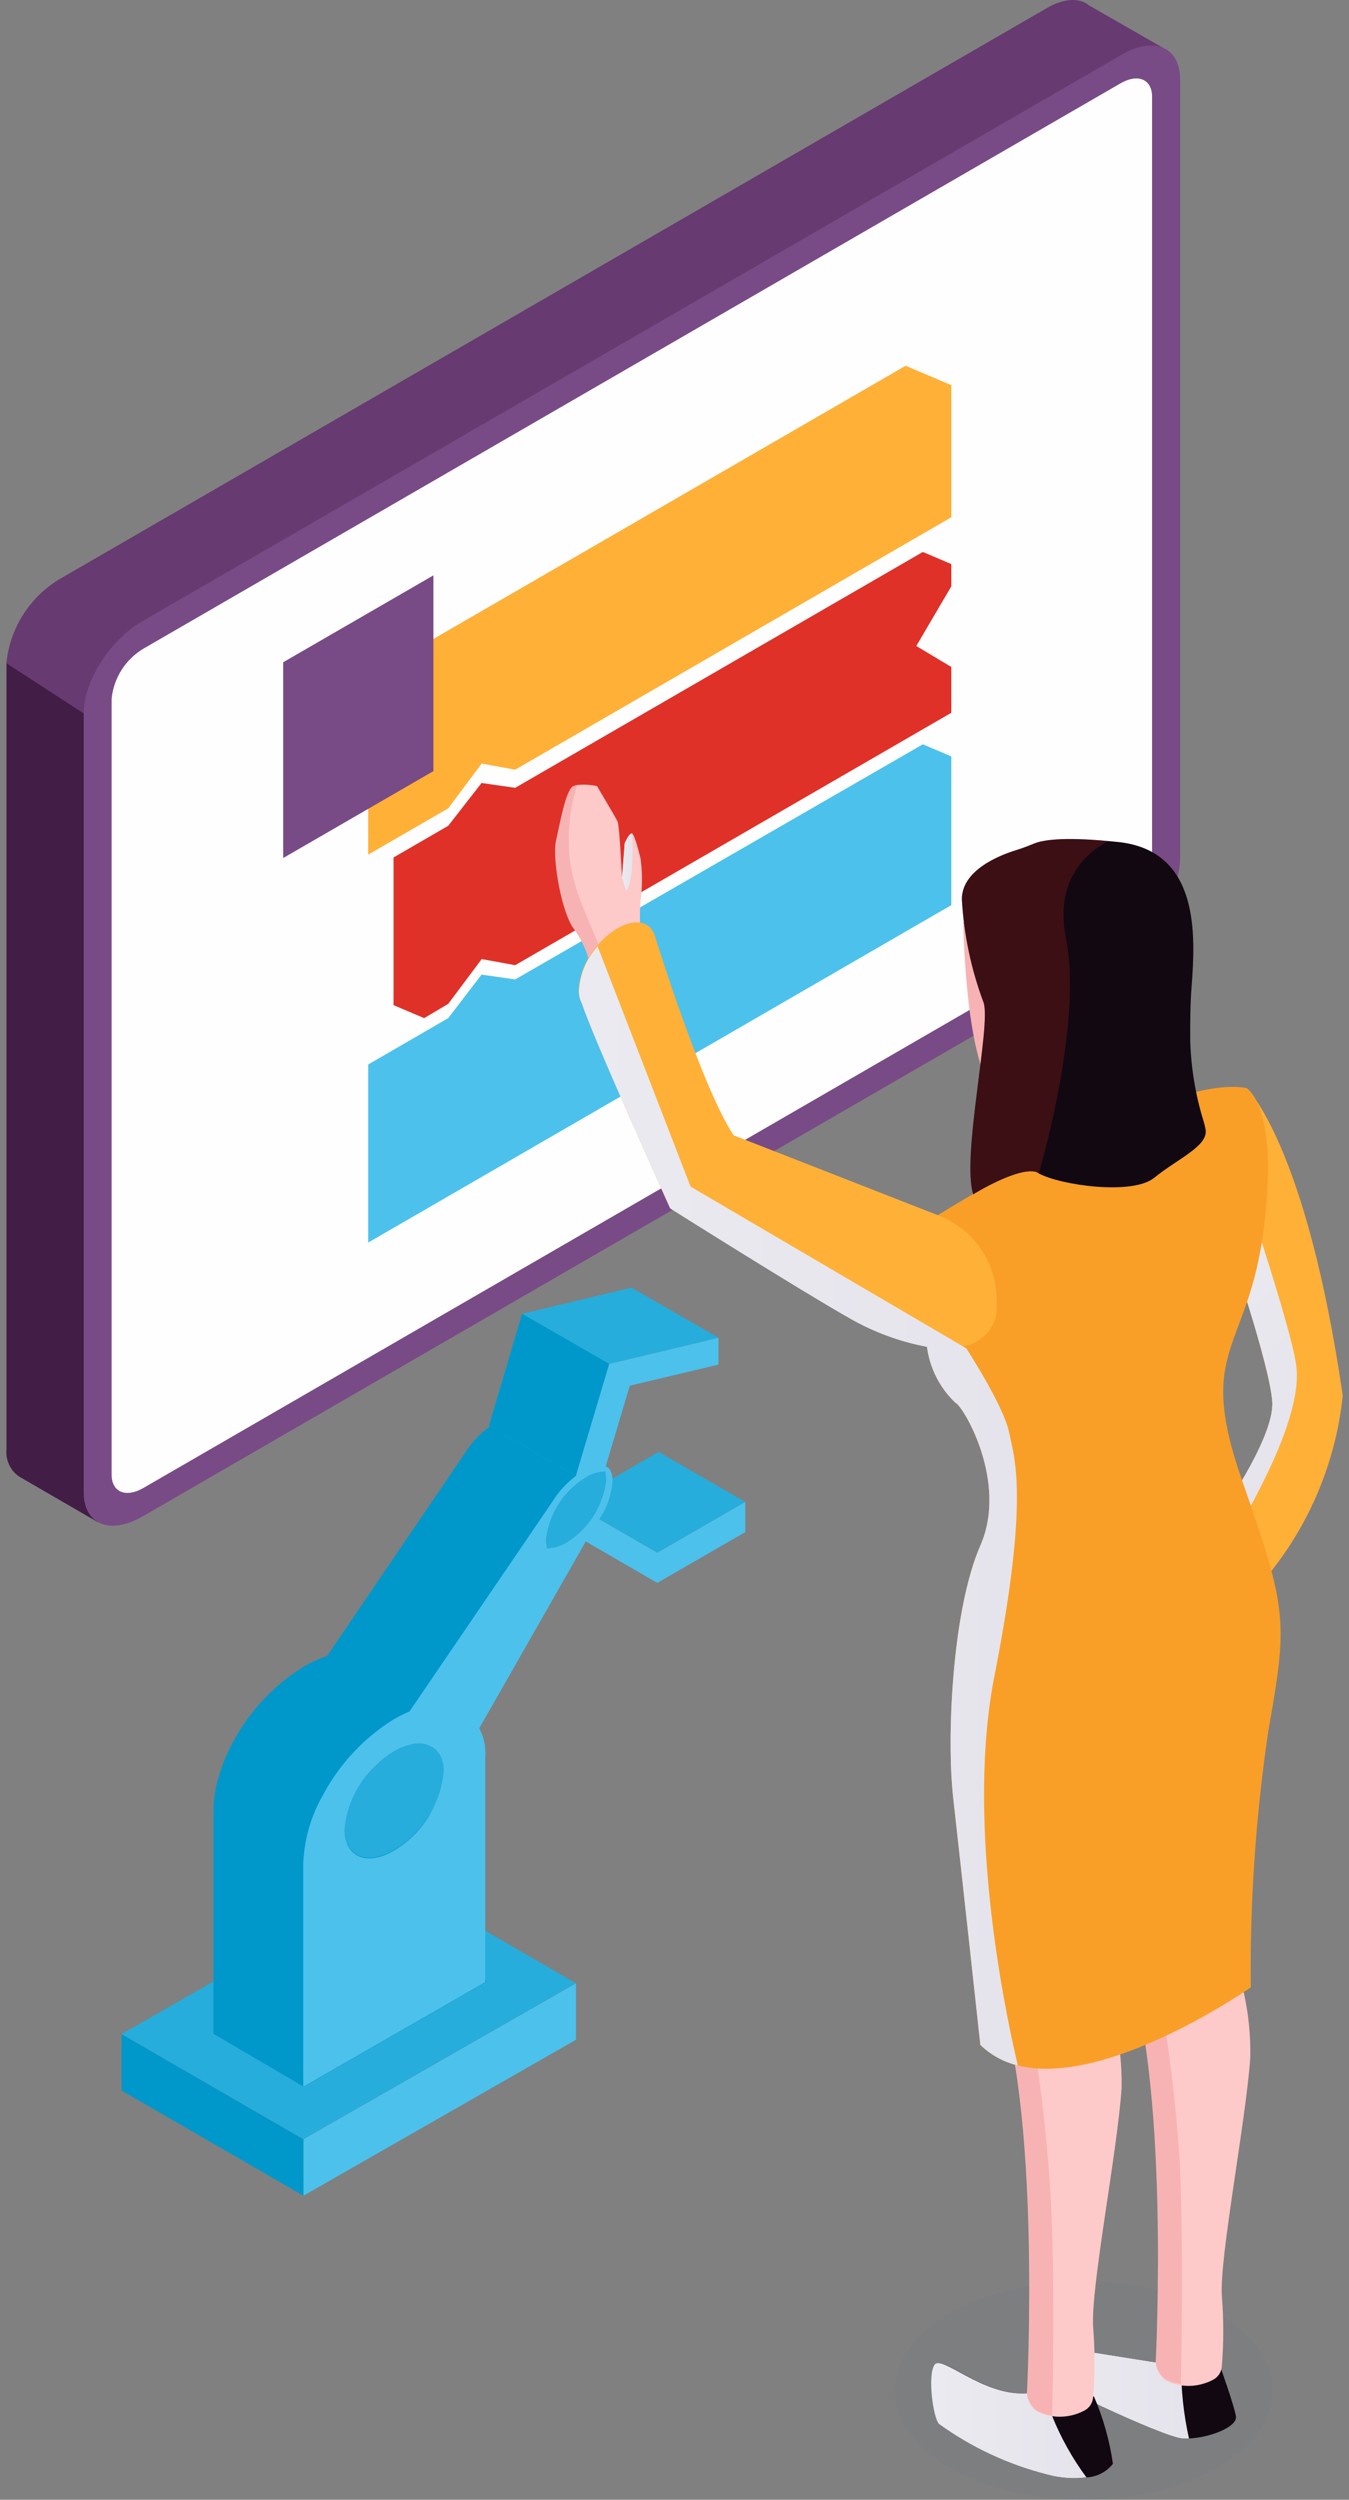
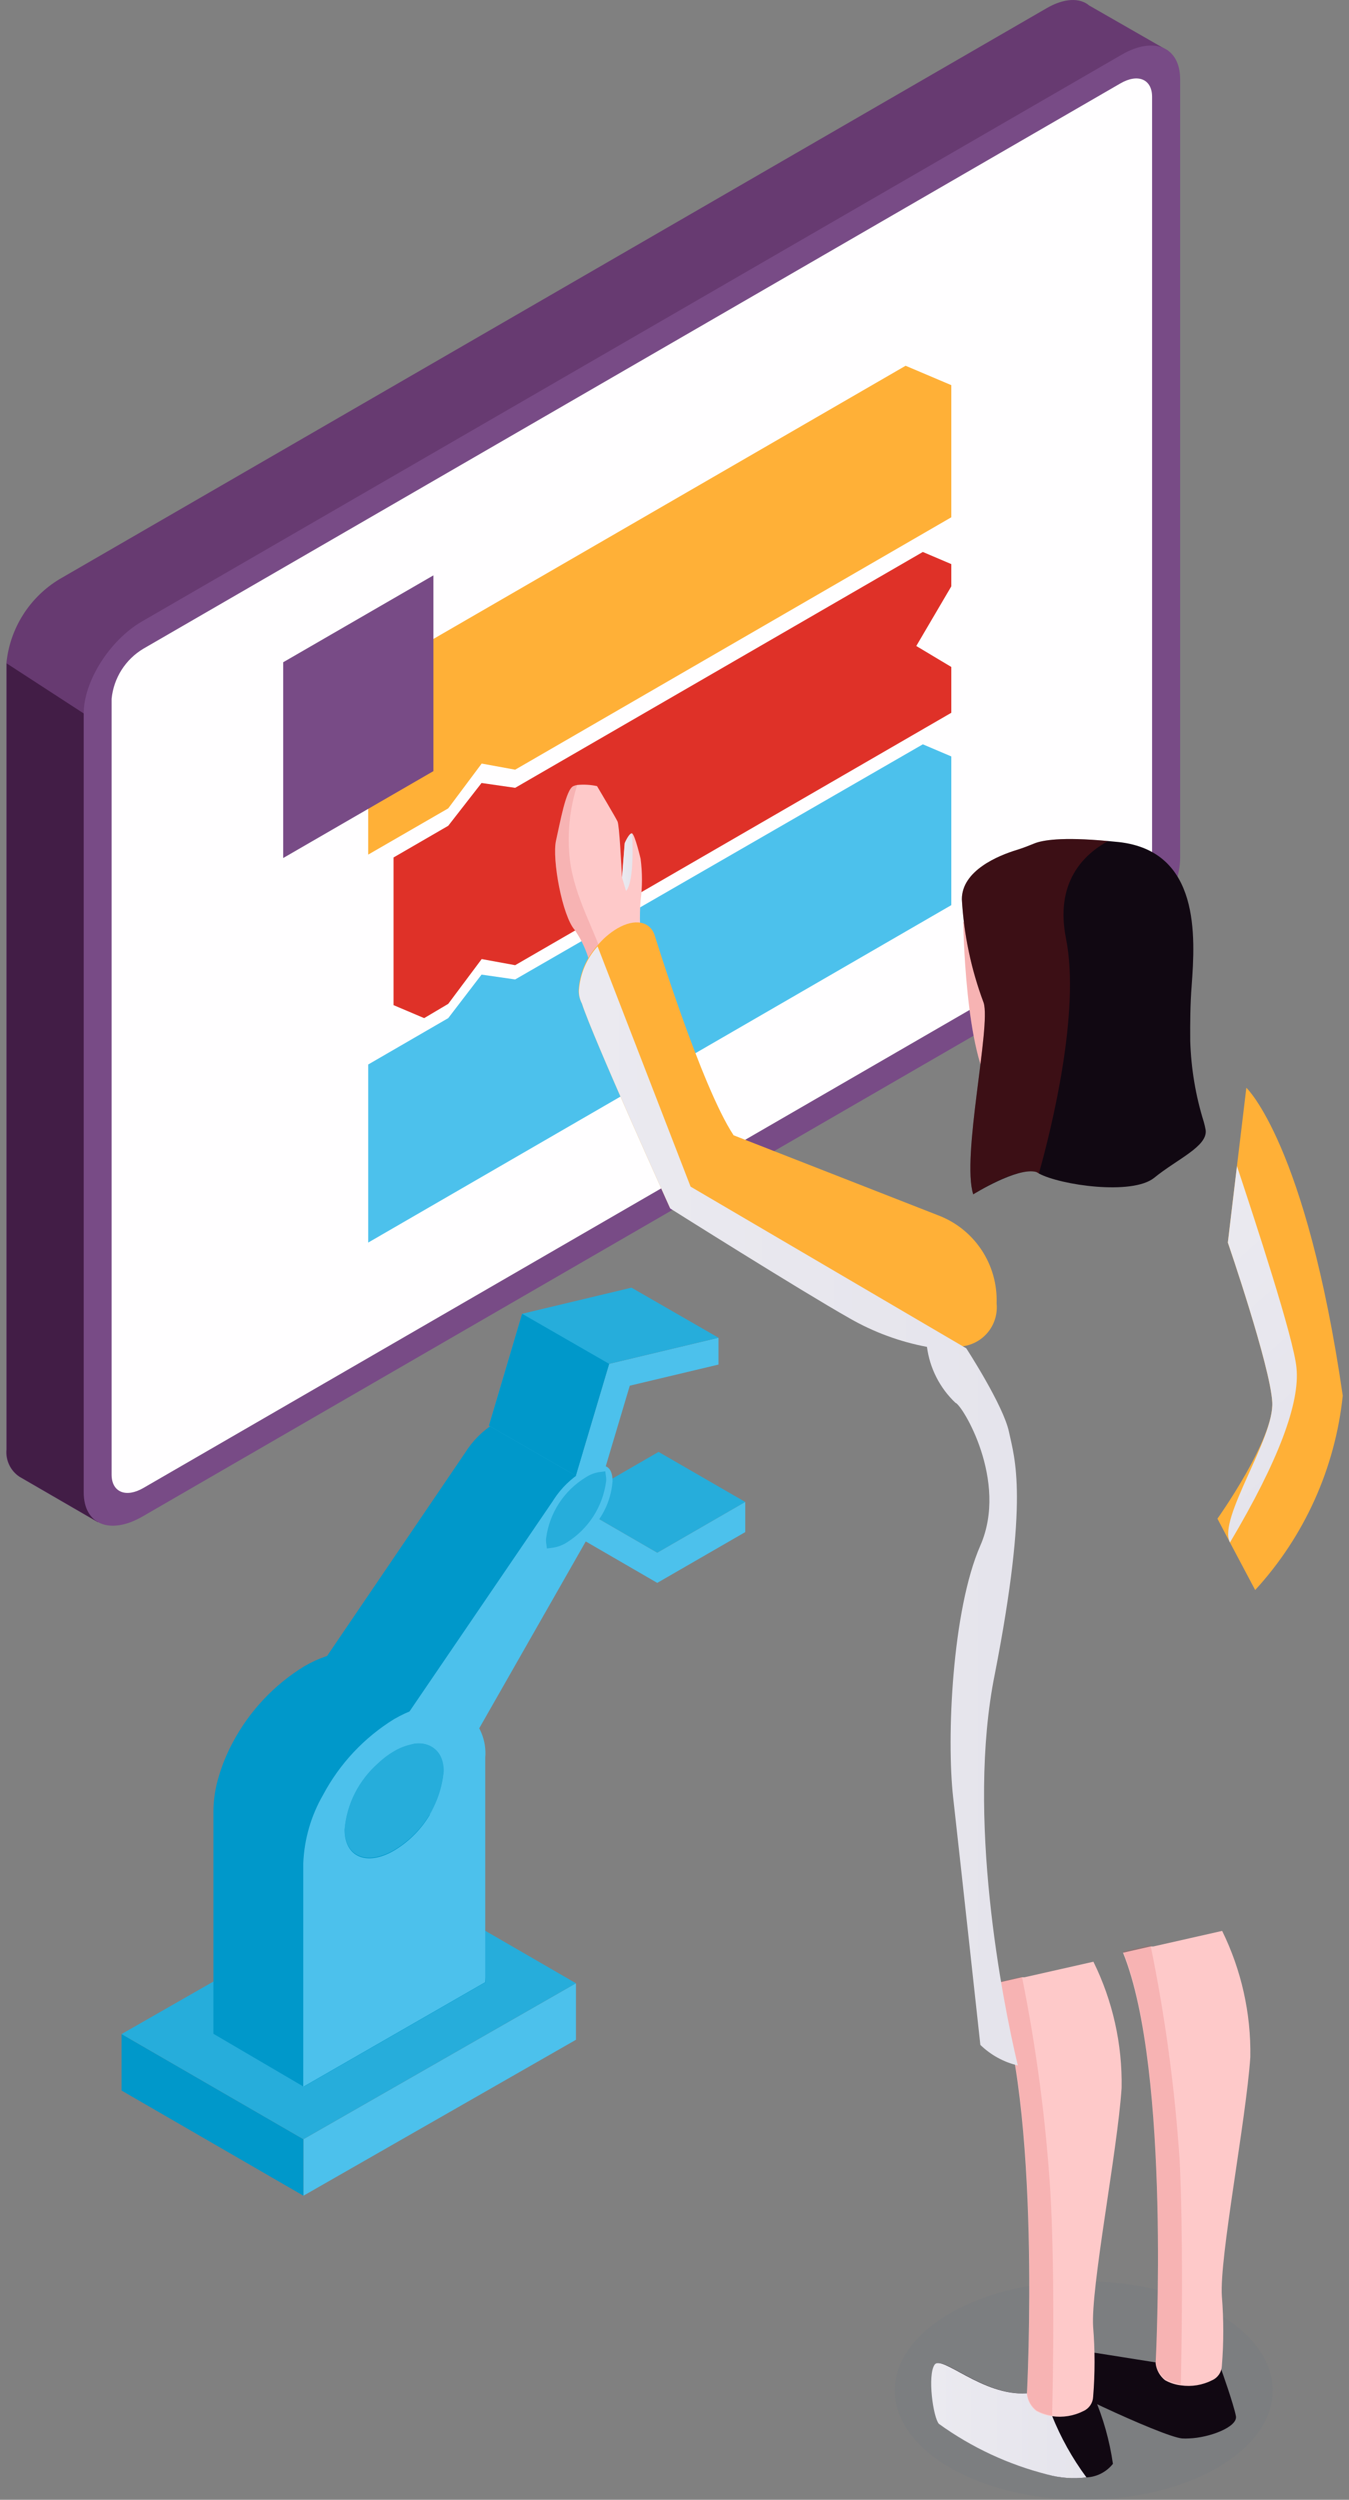
<svg xmlns="http://www.w3.org/2000/svg" width="108" height="200" viewBox="0 0 108 200" fill="none">
  <rect x="0" y="0" width="108" height="200" fill="#808080" stroke="none" />
  <path d="M93.512 4.057L88.04 11.58V65.36C87.903 66.738 87.446 68.065 86.706 69.234C85.965 70.404 84.962 71.384 83.776 72.096L18.796 109.666L15.068 111.823L7.818 121.778L1.548 118.148C1.194 117.912 0.911 117.585 0.728 117.201C0.546 116.817 0.47 116.391 0.511 115.967V53.077C0.645 51.697 1.101 50.367 1.841 49.196C2.582 48.024 3.586 47.043 4.774 46.33L83.776 0.666C85.201 -0.167 86.456 -0.19 87.197 0.438L93.512 4.057Z" fill="#673A71" />
  <path d="M18.819 109.528V109.665L15.091 111.823L7.841 121.777L1.571 118.147C1.217 117.912 0.934 117.584 0.751 117.2C0.568 116.816 0.493 116.39 0.533 115.967V53.076L6.724 57.095L15.399 64.492L14.259 79.458L18.819 109.528Z" fill="#421D46" />
  <path d="M89.819 4.365L11.363 49.721C8.787 51.216 6.701 54.504 6.701 57.084V119.392C6.701 121.961 8.787 122.817 11.363 121.356L89.819 76C92.395 74.516 94.481 71.217 94.481 68.637V6.34C94.481 3.76 92.395 2.881 89.819 4.365Z" fill="#784B86" />
  <path d="M8.935 117.976V55.907C9.017 55.087 9.289 54.297 9.73 53.601C10.172 52.906 10.77 52.323 11.477 51.901L89.704 6.67C91.107 5.86 92.235 6.339 92.235 7.744V69.823C92.158 70.642 91.888 71.431 91.448 72.125C91.008 72.82 90.411 73.4 89.704 73.819L11.477 119.049C10.075 119.86 8.935 119.38 8.935 117.976Z" fill="#FFFEFF" />
  <path d="M76.161 41.386L41.243 61.581L38.564 61.09L35.885 64.675L29.478 68.374V54.138L72.502 29.263L76.161 30.815V41.386Z" fill="#FFB037" />
  <path d="M76.161 57.027L41.243 77.222L38.564 76.731L35.885 80.315L33.958 81.457L31.507 80.418V68.603L35.885 66.068L38.553 62.644L41.243 63.032L73.881 44.161L76.161 45.132V46.912L73.357 51.684L76.161 53.362V57.027Z" fill="#DF3128" />
  <path d="M76.161 72.416L29.478 99.414V85.167L35.885 81.457L38.553 77.975L41.243 78.363L73.881 59.55L76.161 60.52V72.416Z" fill="#4CC1EC" />
  <path d="M34.699 61.695L22.672 68.648V52.985L34.699 46.033V61.695Z" fill="#784B86" />
  <path d="M59.665 120.168L52.723 116.161L45.689 120.225L45.871 120.328L52.62 124.232L59.665 120.168Z" fill="#26ADDB" />
  <path d="M52.62 126.641L44.834 122.132L45.871 120.328L52.62 124.232L59.665 120.168V122.577L52.62 126.641Z" fill="#4CC1EC" />
  <path d="M46.111 158.674L24.291 171.152V175.673L46.111 163.195V158.674Z" fill="#4CC1EC" />
  <path d="M24.291 171.151L9.733 162.738V167.258L24.291 175.672V171.151Z" fill="#0098CA" />
  <path d="M31.564 150.261L9.733 162.738L24.291 171.152L46.111 158.674L31.564 150.261Z" fill="#26ADDB" />
  <path d="M31.553 140.101C31.975 139.853 32.432 139.672 32.909 139.564L31.655 140.272L30.265 141.071C30.655 140.698 31.087 140.373 31.553 140.101Z" fill="url(#paint0_linear_49_1259)" />
  <path d="M35.52 141.745C35.396 143.028 34.972 144.263 34.283 145.352C33.594 146.441 32.658 147.352 31.553 148.012C29.364 149.29 27.586 148.537 27.586 146.334C27.713 145.05 28.139 143.814 28.827 142.724C29.516 141.634 30.449 140.72 31.553 140.055C33.753 138.833 35.52 139.587 35.52 141.745Z" fill="url(#paint1_linear_49_1259)" />
  <path d="M29.569 148.879C29.17 148.892 28.775 148.793 28.429 148.594C28.067 148.356 27.777 148.025 27.588 147.635C27.399 147.245 27.32 146.811 27.358 146.379C27.486 145.06 27.921 143.79 28.628 142.67C29.334 141.55 30.293 140.611 31.427 139.929C31.884 139.595 32.419 139.386 32.981 139.322C33.543 139.258 34.111 139.341 34.631 139.564C35.003 139.808 35.3 140.151 35.489 140.554C35.678 140.957 35.752 141.404 35.703 141.847C35.573 143.165 35.137 144.435 34.43 145.555C33.724 146.675 32.766 147.614 31.633 148.297C31.005 148.661 30.295 148.861 29.569 148.879ZM33.536 139.689C32.87 139.718 32.222 139.919 31.655 140.272C30.581 140.919 29.671 141.807 28.998 142.867C28.325 143.928 27.908 145.13 27.779 146.379C27.744 146.741 27.806 147.107 27.961 147.436C28.116 147.766 28.356 148.047 28.657 148.251C29.115 148.436 29.612 148.499 30.102 148.435C30.591 148.371 31.055 148.182 31.45 147.886C32.529 147.246 33.442 146.361 34.116 145.302C34.789 144.243 35.204 143.04 35.326 141.79C35.363 141.429 35.302 141.064 35.15 140.735C34.997 140.405 34.759 140.123 34.46 139.918C34.179 139.759 33.859 139.68 33.536 139.689Z" fill="url(#paint2_linear_49_1259)" />
  <path d="M37.344 137.018L30.116 132.806C28.783 131.859 26.696 131.961 24.348 133.32C21.944 134.798 19.977 136.89 18.648 139.382C18.171 140.263 17.789 141.193 17.508 142.156C17.241 143.033 17.099 143.944 17.086 144.861V162.716L24.314 166.951L38.883 158.583C38.883 158.583 36.022 136.037 37.344 137.018Z" fill="#0098CA" />
  <path d="M48.63 117.394L33.935 137.395L25.955 132.829L37.23 116.241C37.841 115.26 38.672 114.435 39.658 113.832C40.097 113.545 40.605 113.379 41.129 113.353C41.216 113.344 41.304 113.344 41.391 113.353H41.528L41.642 113.422L48.63 117.394Z" fill="#0098CA" />
  <path d="M48.767 109.117L57.522 107.028V109.174L50.42 110.864L48.094 118.661L46.099 118.068L48.767 109.117Z" fill="#4CC1EC" />
  <path d="M57.522 107.028L50.557 103.021L41.801 105.111L39.145 114.061L46.099 118.068L48.767 109.118L57.522 107.028Z" fill="#26ADDB" />
  <path d="M49.041 118.502C49.041 117.246 48.334 117.246 48.094 117.246C47.575 117.28 47.073 117.445 46.635 117.726C45.722 118.288 44.944 119.044 44.355 119.94L44.23 120.134L28.84 142.715L34.426 145.181L47.707 121.904C48.483 120.93 48.948 119.744 49.041 118.502Z" fill="#4CC1EC" />
  <path d="M35.531 141.745C35.405 143.028 34.979 144.264 34.288 145.353C33.597 146.442 32.66 147.353 31.553 148.012C29.364 149.279 27.586 148.537 27.586 146.334C27.712 145.05 28.137 143.814 28.826 142.724C29.515 141.633 30.449 140.72 31.553 140.055C33.753 138.833 35.531 139.587 35.531 141.745Z" fill="#26ADDB" />
  <path d="M37.344 137.018C35.999 136.071 33.924 136.174 31.564 137.532C29.159 139.013 27.191 141.11 25.864 143.605C24.901 145.272 24.357 147.149 24.28 149.074V166.951L38.849 158.583V140.626C38.907 139.948 38.8 139.265 38.538 138.637C38.276 138.009 37.867 137.454 37.344 137.018ZM31.553 148.058C29.364 149.336 27.586 148.583 27.586 146.38C27.763 144.331 28.723 142.429 30.265 141.071C30.655 140.699 31.087 140.373 31.553 140.101C31.975 139.853 32.432 139.672 32.91 139.564C33.242 139.456 33.596 139.436 33.938 139.505C34.281 139.575 34.599 139.733 34.862 139.963C35.125 140.194 35.324 140.488 35.44 140.818C35.555 141.149 35.583 141.503 35.52 141.847C35.387 143.12 34.959 144.345 34.271 145.423C33.582 146.501 32.651 147.403 31.553 148.058Z" fill="#4CC1EC" />
  <path d="M43.717 123.376C43.709 123.285 43.709 123.193 43.717 123.102C43.844 122.092 44.199 121.125 44.754 120.273C45.308 119.42 46.049 118.705 46.92 118.181C47.231 117.978 47.58 117.842 47.946 117.782L48.459 117.713L48.528 118.227C48.535 118.318 48.535 118.41 48.528 118.501C48.399 119.51 48.045 120.477 47.493 121.331C46.94 122.185 46.203 122.903 45.336 123.433C45.019 123.63 44.666 123.762 44.298 123.821L43.785 123.889L43.717 123.376Z" fill="#26ADDB" />
  <path d="M41.801 105.11L48.767 109.117L46.099 118.067L39.145 114.06L41.801 105.11Z" fill="#0098CA" />
  <g style="mix-blend-mode:multiply" opacity="0.1">
    <path d="M86.763 200C95.118 200 101.891 196.085 101.891 191.255C101.891 186.426 95.118 182.511 86.763 182.511C78.408 182.511 71.635 186.426 71.635 191.255C71.635 196.085 78.408 200 86.763 200Z" fill="#607080" />
  </g>
  <path d="M51.423 75.966L48.528 77.335L47.388 77.895C47.206 76.644 46.738 75.452 46.02 74.413C45.005 73.271 44.184 68.705 44.515 67.255C44.845 65.805 45.301 63.157 45.906 62.894C46.004 62.85 46.107 62.82 46.213 62.803C46.743 62.75 47.278 62.781 47.798 62.894C47.798 62.894 49.291 65.406 49.44 65.725C49.588 66.045 49.747 69.31 49.793 70.144C49.793 70.258 49.793 70.326 49.793 70.326V70.212L50.01 67.461C50.01 67.461 50.374 66.605 50.602 66.684C50.83 66.764 51.286 68.705 51.286 68.705C51.431 69.815 51.431 70.94 51.286 72.05C51.184 73.356 51.23 74.67 51.423 75.966Z" fill="#FEC9C9" />
  <g style="mix-blend-mode:multiply" opacity="0.15">
    <path d="M48.528 77.335L47.388 77.895C47.206 76.644 46.738 75.452 46.02 74.413C45.005 73.271 44.184 68.705 44.515 67.255C44.845 65.805 45.301 63.157 45.906 62.894C46.004 62.85 46.107 62.819 46.213 62.803C45.598 64.729 45.396 66.763 45.621 68.773C46.02 71.947 47.718 74.516 48.528 77.335Z" fill="#CF3838" />
  </g>
  <path style="mix-blend-mode:color-burn" d="M50.123 71.285L49.804 70.212L50.021 67.461C50.021 67.461 50.386 66.605 50.614 66.684C50.614 66.684 50.842 70.475 50.123 71.285Z" fill="url(#paint3_linear_49_1259)" />
  <path d="M98.95 193.322C99.075 194.178 96.83 195.034 95.188 195.091C95.002 195.103 94.815 195.103 94.629 195.091C93.01 194.932 83.229 190.319 82.716 189.577C82.203 188.835 82.716 187.454 82.716 187.454L92.52 189.007L94.561 189.235L97.776 189.577C97.776 189.577 98.779 192.386 98.95 193.322Z" fill="#110812" />
-   <path style="mix-blend-mode:color-burn" d="M95.188 195.091C95.002 195.103 94.815 195.103 94.629 195.091C93.01 194.932 83.229 190.319 82.716 189.577C82.203 188.835 82.716 187.454 82.716 187.454L92.52 189.007L94.561 189.235C94.55 191.204 94.76 193.169 95.188 195.091Z" fill="url(#paint4_linear_49_1259)" />
  <path d="M89.1 197.123C88.848 197.44 88.532 197.701 88.172 197.888C87.813 198.075 87.418 198.183 87.014 198.207C85.968 198.337 84.907 198.259 83.891 197.979C80.766 197.188 77.819 195.813 75.204 193.926C74.736 193.401 74.28 190.056 74.85 189.2C75.42 188.344 78.703 191.712 82.226 191.483L84.164 191.575L87.584 191.735C88.324 193.456 88.834 195.268 89.1 197.123Z" fill="#110812" />
  <path style="mix-blend-mode:color-burn" d="M86.98 198.207C85.934 198.337 84.873 198.259 83.856 197.979C80.732 197.188 77.784 195.813 75.169 193.926C74.702 193.401 74.246 190.056 74.816 189.2C75.386 188.344 78.669 191.712 82.192 191.483L84.13 191.575L84.21 193.241C84.916 195.009 85.847 196.678 86.98 198.207Z" fill="url(#paint5_linear_49_1259)" />
  <path d="M107.5 111.663C106.891 117.466 104.432 122.917 100.489 127.212L98.471 123.41L97.468 121.504C97.468 121.504 102.028 115.1 101.857 112.177C101.686 109.255 98.3 99.414 98.3 99.414L99.03 93.295L99.782 87.028C99.782 87.028 104.57 91.514 107.5 111.663Z" fill="#FFB037" />
-   <path style="mix-blend-mode:color-burn" d="M98.471 123.411L97.468 121.504C97.468 121.504 102.028 115.1 101.857 112.177C101.686 109.255 98.3 99.414 98.3 99.414L99.03 93.295C100.455 97.588 103.59 107.109 103.795 109.438C104.08 112.234 102.37 116.847 98.471 123.411Z" fill="url(#paint6_linear_49_1259)" />
+   <path style="mix-blend-mode:color-burn" d="M98.471 123.411C97.468 121.504 102.028 115.1 101.857 112.177C101.686 109.255 98.3 99.414 98.3 99.414L99.03 93.295C100.455 97.588 103.59 107.109 103.795 109.438C104.08 112.234 102.37 116.847 98.471 123.411Z" fill="url(#paint6_linear_49_1259)" />
  <path d="M100.101 164.576C99.748 169.713 97.616 180.615 97.821 183.709C97.973 185.567 97.973 187.434 97.821 189.292C97.811 189.535 97.733 189.771 97.596 189.973C97.459 190.174 97.269 190.334 97.046 190.433C96.273 190.827 95.397 190.97 94.538 190.844C94.094 190.791 93.664 190.652 93.273 190.433C92.855 190.101 92.584 189.617 92.52 189.086C92.52 189.086 93.751 165.729 89.91 156.231L92.11 155.729H92.338L97.844 154.484C99.385 157.621 100.159 161.08 100.101 164.576Z" fill="#FEC9C9" />
  <g style="mix-blend-mode:multiply" opacity="0.15">
    <path d="M94.538 190.741C94.094 190.689 93.664 190.549 93.273 190.33C92.855 189.998 92.584 189.514 92.52 188.983C92.52 188.983 93.751 165.626 89.91 156.128L92.11 155.626C93.283 161.327 94.064 167.102 94.447 172.91C94.721 178.755 94.629 186.403 94.538 190.741Z" fill="#CF3838" />
  </g>
  <path d="M89.796 167.042C89.454 172.179 87.31 183.024 87.516 186.175C87.668 188.033 87.668 189.9 87.516 191.757C87.505 192.001 87.427 192.237 87.29 192.438C87.153 192.64 86.963 192.8 86.74 192.899C85.963 193.293 85.083 193.437 84.221 193.31C83.781 193.251 83.356 193.112 82.967 192.899C82.758 192.737 82.583 192.534 82.454 192.302C82.325 192.071 82.243 191.816 82.215 191.552C82.215 191.552 83.446 168.195 79.604 158.697L81.804 158.195H82.021L87.538 156.95C89.084 160.086 89.857 163.546 89.796 167.042Z" fill="#FEC9C9" />
  <g style="mix-blend-mode:multiply" opacity="0.15">
    <path d="M84.232 193.264C83.793 193.206 83.368 193.066 82.978 192.853C82.769 192.691 82.595 192.488 82.465 192.257C82.336 192.025 82.255 191.77 82.226 191.506C82.226 191.506 83.457 168.149 79.615 158.651L81.816 158.149C82.969 163.851 83.731 169.626 84.096 175.433C84.426 181.278 84.335 188.926 84.232 193.264Z" fill="#CF3838" />
  </g>
-   <path d="M101.526 138.594C100.531 145.351 100.066 152.176 100.136 159.005C100.136 159.005 88.633 167.054 81.485 165.25C80.356 164.983 79.32 164.415 78.487 163.606C78.487 163.606 76.845 148.571 76.309 143.811C75.774 139.05 76.218 128.833 78.487 123.65C80.755 118.467 77.016 112.36 76.492 112.234C75.241 111.049 74.436 109.469 74.212 107.759C74.088 107.154 74.02 106.539 74.007 105.921C73.983 105.541 73.983 105.16 74.007 104.78C74.215 102.246 74.569 99.727 75.067 97.234C75.067 97.234 93.239 85.818 99.771 87.051C99.771 87.051 102.416 88.341 101.184 98.238C99.953 108.136 95.712 107.782 99.417 118.376C103.122 128.97 103.088 129.666 101.526 138.594Z" fill="#F99F27" />
  <path d="M79.787 104.277C79.869 105.079 79.64 105.882 79.148 106.519C78.656 107.157 77.937 107.58 77.142 107.702C76.165 107.879 75.165 107.879 74.189 107.702C72.013 107.293 69.92 106.521 67.999 105.419C63.963 103.136 53.635 96.629 53.635 96.629C53.635 96.629 47.433 82.93 46.567 80.235C46.395 79.909 46.312 79.543 46.327 79.174C46.416 77.867 46.942 76.628 47.821 75.658C48.272 75.107 48.816 74.64 49.428 74.276C50.83 73.466 52.005 73.717 52.392 74.767C52.392 74.767 56.143 86.925 58.731 90.829L75.078 97.222C76.504 97.754 77.726 98.722 78.571 99.988C79.416 101.254 79.841 102.755 79.787 104.277Z" fill="#FFB037" />
  <path d="M77.119 73.751C77.119 73.751 77.256 84.573 79.536 87.325C81.816 90.076 81.177 76.194 81.177 76.194L77.119 73.751Z" fill="#FEC9C9" />
  <g style="mix-blend-mode:multiply" opacity="0.15">
    <path d="M77.119 73.751C77.119 73.751 77.256 84.573 79.536 87.325C81.816 90.076 81.177 76.194 81.177 76.194L77.119 73.751Z" fill="#CF3838" />
  </g>
  <path d="M92.406 94.231C90.639 95.658 84.882 94.813 83.172 93.888C83.105 93.838 83.032 93.796 82.956 93.763C81.451 93.352 77.917 95.555 77.917 95.555C76.959 92.598 79.353 82.084 78.749 80.224C77.753 77.569 77.165 74.778 77.005 71.947C77.005 69.664 79.889 68.454 81.451 67.986C81.918 67.837 82.363 67.666 82.807 67.483C83.423 67.232 84.951 66.935 88.713 67.289L89.556 67.369C96.111 68.088 95.689 74.938 95.404 78.865C95.29 80.292 95.279 81.856 95.29 83.272C95.354 85.472 95.718 87.654 96.374 89.756C96.435 89.966 96.484 90.179 96.522 90.395C96.716 91.708 94.253 92.724 92.406 94.231Z" fill="#110812" />
  <g style="mix-blend-mode:multiply" opacity="0.25">
    <path d="M85.35 75.121C86.49 80.897 84.21 90.213 83.172 93.888C83.093 93.888 83.035 93.774 82.956 93.763C81.257 93.375 77.917 95.555 77.917 95.555C76.959 92.598 79.353 82.084 78.749 80.224C77.753 77.569 77.165 74.778 77.005 71.947C77.005 69.664 79.889 68.454 81.451 67.986C81.918 67.837 82.363 67.666 82.807 67.483C83.423 67.232 84.951 66.935 88.713 67.289C86.786 68.34 84.426 70.577 85.35 75.121Z" fill="#BD221E" />
  </g>
  <path style="mix-blend-mode:color-burn" d="M81.485 165.25C80.356 164.983 79.32 164.415 78.487 163.606C78.487 163.606 76.845 148.571 76.309 143.81C75.774 139.05 76.218 128.833 78.487 123.65C80.755 118.467 77.016 112.36 76.492 112.234C75.241 111.049 74.436 109.468 74.212 107.759C72.035 107.35 69.943 106.578 68.022 105.476C63.986 103.193 53.657 96.685 53.657 96.685C53.657 96.685 47.456 82.986 46.59 80.292C46.417 79.966 46.335 79.599 46.35 79.231C46.439 77.924 46.965 76.685 47.843 75.714L55.288 94.939L73.984 105.898L77.142 107.747L77.358 107.873C77.358 107.873 80.334 112.439 80.778 114.563C81.223 116.686 82.408 119.803 79.638 133.97C77.347 145.329 80.242 160.01 81.485 165.25Z" fill="url(#paint7_linear_49_1259)" />
  <defs>
    <linearGradient id="paint0_linear_49_1259" x1="30.219" y1="141.002" x2="32.854" y2="139.476" gradientUnits="userSpaceOnUse">
      <stop stop-color="#3C6BFF" />
      <stop offset="0.99" stop-color="#00B6FF" />
    </linearGradient>
    <linearGradient id="paint1_linear_49_1259" x1="27.586" y1="144.085" x2="35.52" y2="144.085" gradientUnits="userSpaceOnUse">
      <stop stop-color="#3C6BFF" />
      <stop offset="0.99" stop-color="#00B6FF" />
    </linearGradient>
    <linearGradient id="paint2_linear_49_1259" x1="27.05" y1="146.687" x2="36.062" y2="141.493" gradientUnits="userSpaceOnUse">
      <stop stop-color="#FDB569" />
      <stop offset="1" stop-color="#FF645F" />
    </linearGradient>
    <linearGradient id="paint3_linear_49_1259" x1="49.804" y1="68.979" x2="50.648" y2="68.979" gradientUnits="userSpaceOnUse">
      <stop offset="0.01" stop-color="#EBEAF0" />
      <stop offset="0.99" stop-color="#E5E4EC" />
    </linearGradient>
    <linearGradient id="paint4_linear_49_1259" x1="82.488" y1="191.256" x2="95.188" y2="191.256" gradientUnits="userSpaceOnUse">
      <stop offset="0.01" stop-color="#EBEAF0" />
      <stop offset="0.99" stop-color="#E5E4EC" />
    </linearGradient>
    <linearGradient id="paint5_linear_49_1259" x1="74.588" y1="193.664" x2="87.014" y2="193.664" gradientUnits="userSpaceOnUse">
      <stop offset="0.01" stop-color="#EBEAF0" />
      <stop offset="0.99" stop-color="#E5E4EC" />
    </linearGradient>
    <linearGradient id="paint6_linear_49_1259" x1="91.403" y1="100.191" x2="106.132" y2="116.484" gradientUnits="userSpaceOnUse">
      <stop offset="0.01" stop-color="#EBEAF0" />
      <stop offset="0.99" stop-color="#E5E4EC" />
    </linearGradient>
    <linearGradient id="paint7_linear_49_1259" x1="46.327" y1="120.476" x2="81.485" y2="120.476" gradientUnits="userSpaceOnUse">
      <stop offset="0.01" stop-color="#EBEAF0" />
      <stop offset="0.99" stop-color="#E5E4EC" />
    </linearGradient>
  </defs>
</svg>